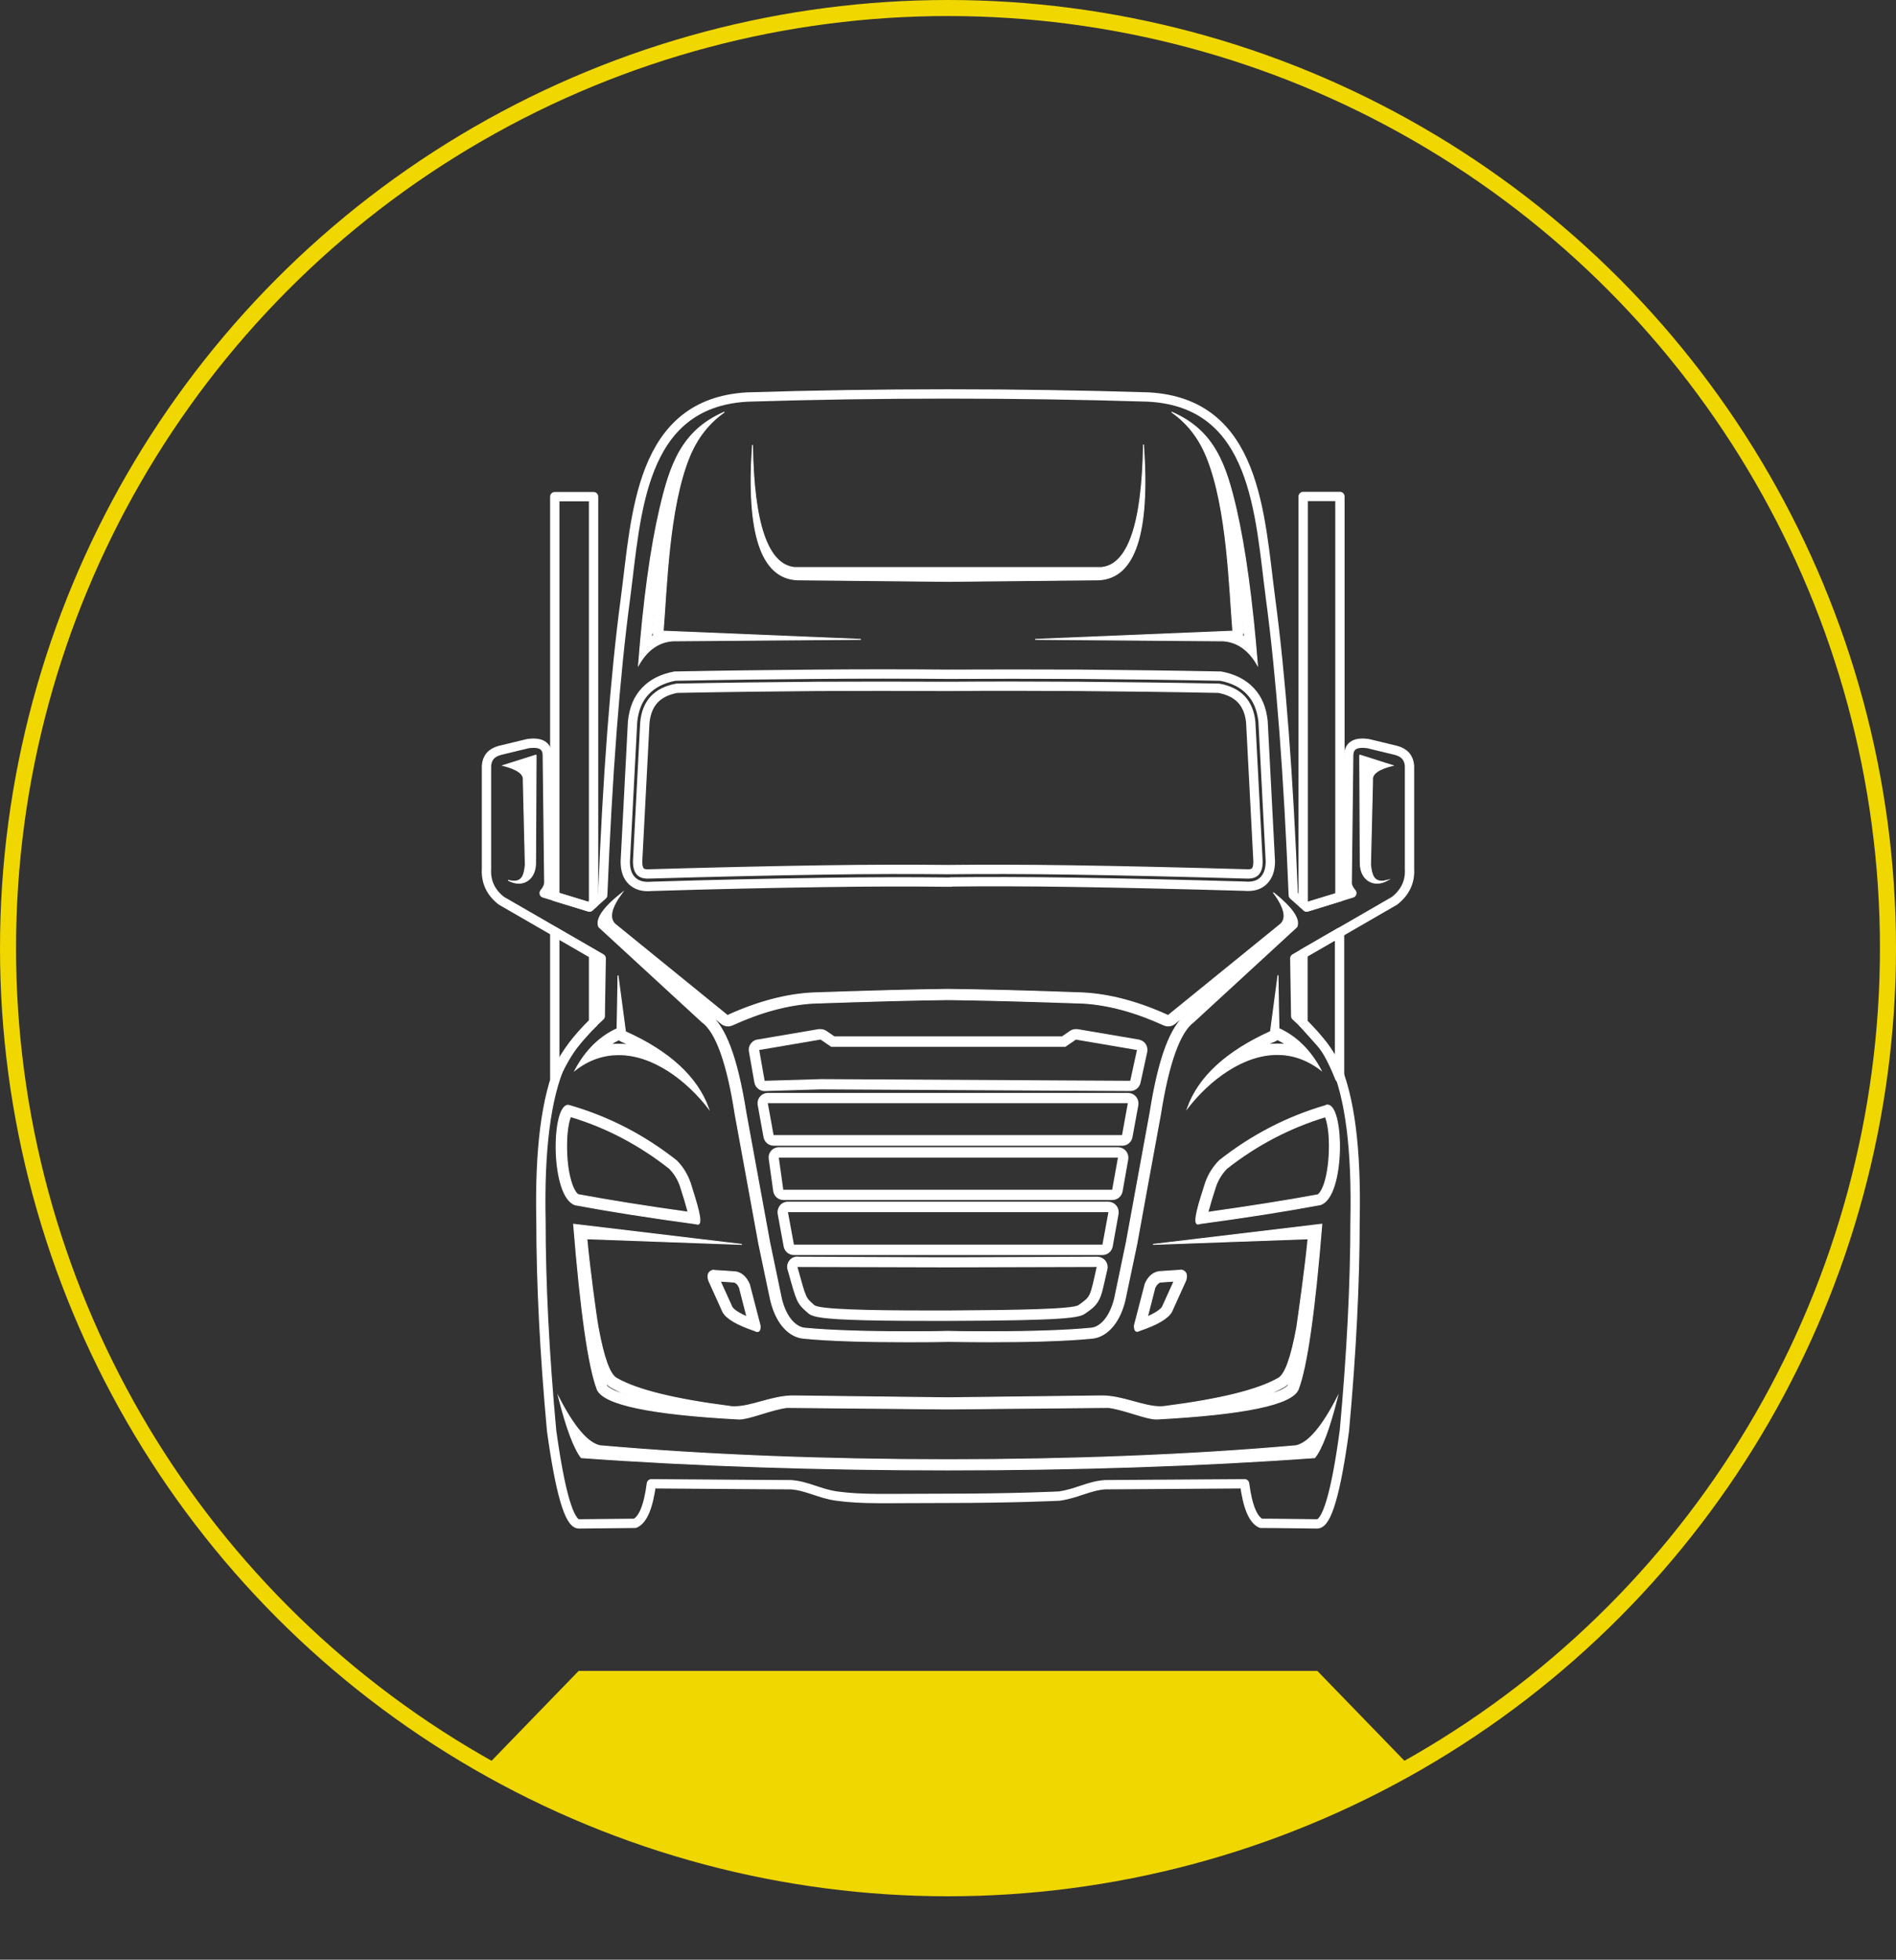
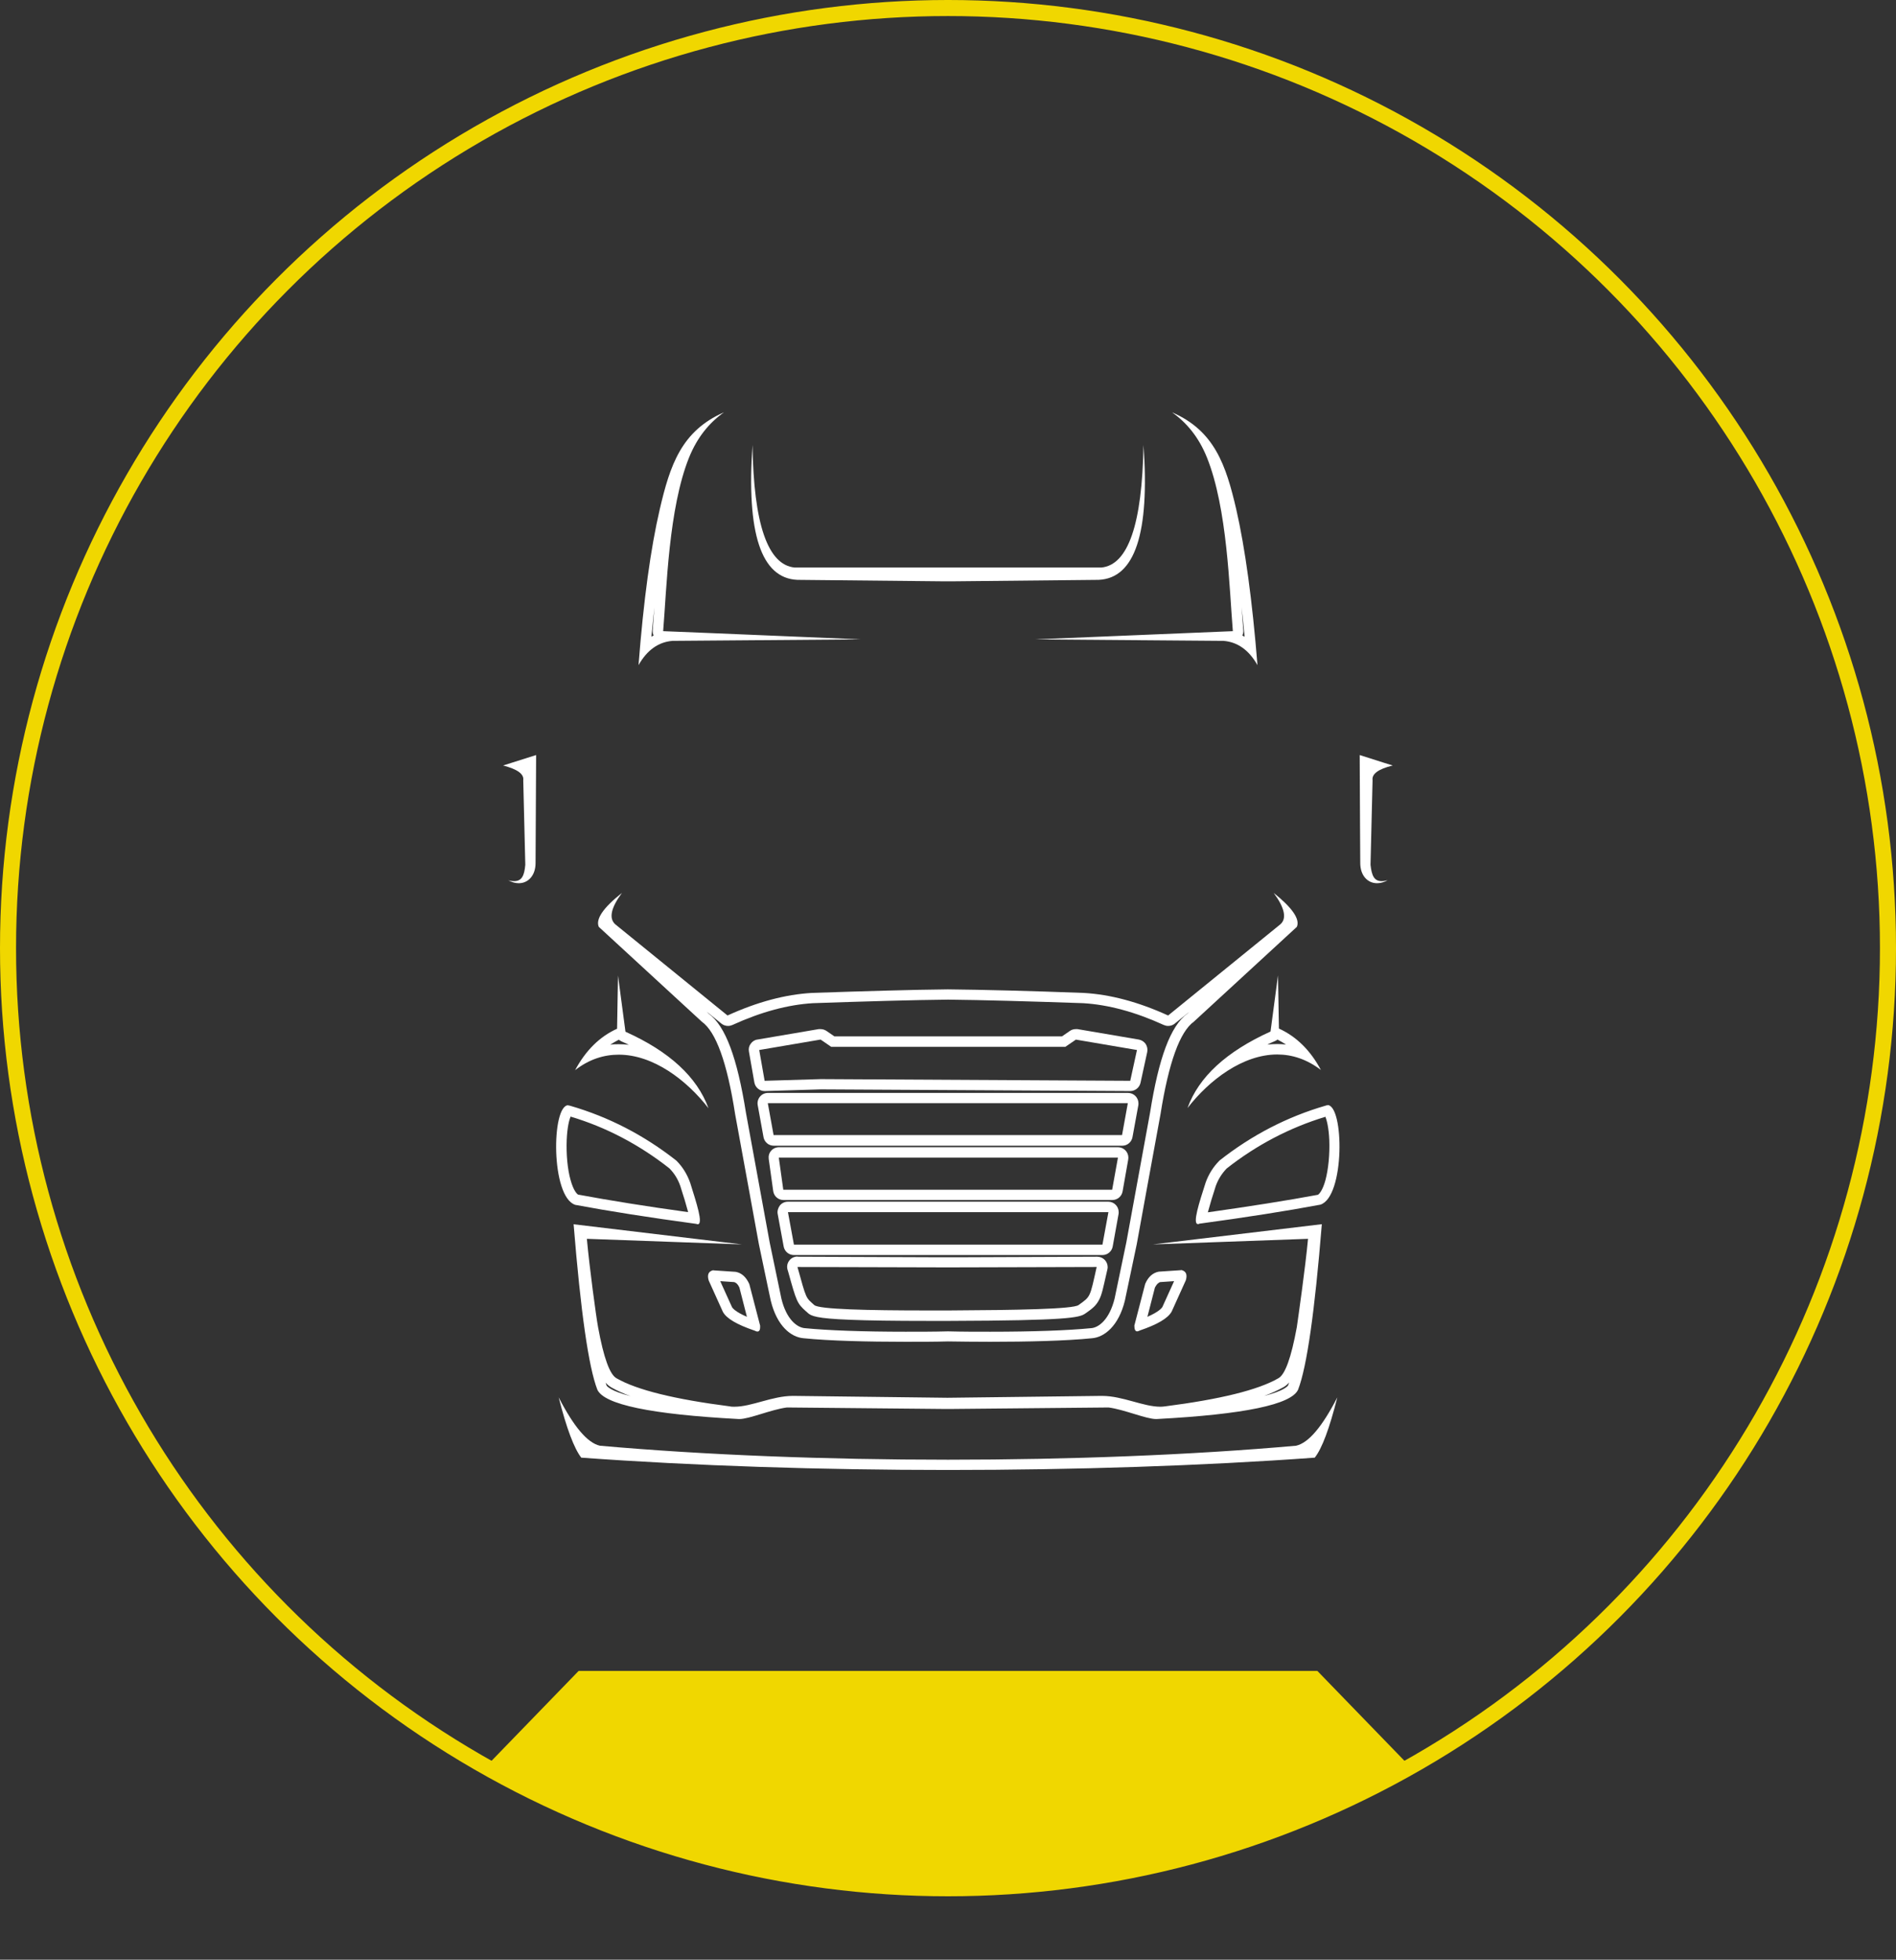
<svg xmlns="http://www.w3.org/2000/svg" id="Layer_2" viewBox="0 0 101.64 105.04">
  <rect x="0" y="0" width="101.64" height="105.04" fill="#333333" stroke="none" />
  <defs>
    <style>.cls-1{clip-path:url(#clippath);}.cls-2,.cls-3,.cls-4,.cls-5{fill:none;}.cls-2,.cls-6,.cls-7{stroke-width:0px;}.cls-3{stroke-linecap:round;stroke-linejoin:round;stroke-width:.5px;}.cls-3,.cls-4{stroke:#fff;}.cls-6{fill:#f0d700;}.cls-7{fill:#fff;}.cls-4{stroke-miterlimit:10;stroke-width:.05px;}.cls-5{stroke:#f0d700;stroke-width:.86px;}</style>
    <clipPath id="clippath">
      <path class="cls-2" d="M.43,50.82c0,27.83,22.56,50.39,50.39,50.39s50.39-22.56,50.39-50.39S78.65.43,50.82.43.43,22.99.43,50.82" />
    </clipPath>
  </defs>
  <g id="Layer_1-2">
    <g class="cls-1">
      <polygon class="cls-6" points="31.02 89.56 16.02 105.04 85.62 105.04 70.62 89.56 31.02 89.56" />
    </g>
    <circle class="cls-5" cx="50.82" cy="50.82" r="50.39" />
-     <path class="cls-3" d="M56.78,80.19c.94-.13,1.59-.55,2.46-.61,0,0,2.49-.02,7.48-.05.16,1.23.46,1.94.88,2.12,0,0,1,0,3.01.03.52,0,1.01-1.67,1.46-5,.38-4.15.57-7.91.57-11.26.08-3.8-.27-6.61-1.08-8.42-.48-.87-1.18-1.71-2.1-2.54,0,0-.02-1.03-.05-3.09,0,0,1.79-1.03,5.35-3.09.57-.45.84-1.02.8-1.71v-5.52c-.03-.43-.27-.71-.72-.83,0,0-.5-.12-1.49-.36-.68-.1-1.03.1-1.05.61,0,0-.03,2.28-.08,6.85,0,.18.09.36.25.55,0,0-.81.25-2.43.74,0,0-.24-.21-.71-.63-.26-6.42-.66-11.72-1.22-15.91-.59-4.47-.74-10.47-6.54-10.79-7.09-.22-14.4-.22-21.5,0-5.8.32-5.95,6.32-6.54,10.79-.56,4.18-.96,9.49-1.22,15.91-.48.42-.71.63-.71.63-1.62-.5-2.43-.74-2.43-.74.16-.19.24-.37.25-.55-.05-4.56-.08-6.85-.08-6.85-.01-.51-.37-.71-1.05-.61-.99.24-1.49.36-1.49.36-.45.12-.69.39-.72.83v5.52c-.04.69.23,1.27.8,1.71,3.57,2.06,5.35,3.09,5.35,3.09-.04,2.06-.05,3.09-.05,3.09-.92.83-1.62,1.67-2.1,2.54-.8,1.81-1.16,4.62-1.08,8.42,0,3.35.19,7.11.57,11.26.46,3.33.95,4.99,1.46,5,2.01-.02,3.01-.03,3.01-.03.43-.19.72-.9.88-2.12,4.99.04,7.48.05,7.48.05.87.06,1.52.48,2.46.61,1.42.19,2.49.12,5.96.12s5.96-.12,5.96-.12ZM50.99,36.79h-.17s-.17,0-.17,0h0c-2.23-.01-4.51-.01-6.85,0-2.44.02-4.95.05-7.52.1-.53.1-.93.3-1.21.6-.28.3-.45.71-.5,1.23l-.39,7.47c0,.26.06.44.16.54.1.09.26.13.5.11h.02c3.47-.1,6.56-.17,9.25-.21,2.6-.04,4.84-.04,6.7-.02h0c1.86-.02,4.1-.02,6.7.02,2.69.04,5.78.11,9.25.21h.02c.24.02.4-.02.5-.11.1-.1.16-.28.16-.54l-.39-7.47c-.05-.52-.22-.93-.5-1.23-.28-.3-.68-.5-1.21-.6-2.57-.05-5.08-.08-7.52-.1-2.34-.01-4.62-.02-6.85,0h0ZM50.99,47.28h0s-.17,0-.17,0h-.17s0,0,0,0c-1.83-.02-4-.02-6.53.02-2.68.04-5.75.1-9.22.21-.43.04-.77-.06-1.02-.3-.24-.23-.36-.57-.36-1.02v-.02l.39-7.48h0c.07-.69.29-1.23.68-1.64.38-.41.91-.68,1.59-.81h.02s.03,0,.03,0c2.58-.05,5.1-.08,7.56-.1,2.4-.02,4.74-.02,7.02,0,2.28-.01,4.62-.01,7.02,0,2.46.02,4.98.05,7.56.1h.03s.02,0,.02,0c.68.13,1.21.4,1.59.81.39.41.61.95.68,1.62h0s.39,7.49.39,7.49v.02c0,.45-.13.79-.36,1.02-.24.24-.58.34-1.02.3-3.47-.1-6.55-.17-9.22-.21-2.53-.04-4.7-.04-6.53-.02" />
    <path class="cls-7" d="M71.69,74.9c-.81,1.57-1.54,2.44-2.21,2.59-5.63.5-12.15.75-18.66.75s-13.03-.25-18.66-.75c-.67-.15-1.4-1.02-2.21-2.59.42,1.66.83,2.74,1.21,3.23,6.05.44,12.86.66,19.66.66s13.62-.22,19.66-.66c.39-.49.79-1.57,1.21-3.23M38.24,68.08c-.26.06-.34.24-.25.55.51,1.12.76,1.68.76,1.68.19.36.76.69,1.7,1.01.06.03.11.05.15.05.11,0,.16-.1.15-.31,0,0-.19-.74-.58-2.23-.17-.38-.41-.6-.73-.66,0,0-.4-.03-1.2-.08M63.32,68.08c-.8.05-1.2.08-1.2.08-.32.06-.57.28-.73.66-.39,1.49-.58,2.23-.58,2.23,0,.21.05.31.15.31.04,0,.09-.02.15-.05.94-.32,1.5-.65,1.7-1.01,0,0,.25-.56.76-1.68.09-.31.01-.49-.25-.55M70.83,65.62c-6.02.72-9.02,1.08-9.02,1.08,5.54-.2,8.31-.3,8.31-.3-.14,1.53-.53,4.24-.6,4.73-.3,1.64-.63,2.56-1,2.75-1.08.62-3.1,1.12-6.06,1.5-.08.01-.17.02-.25.02-.93,0-2.03-.58-3.13-.58-.02,0-.05,0-.07,0l-8.22.1h0l-8.22-.1s-.05,0-.07,0c-1.1,0-2.2.58-3.13.58-.09,0-.17,0-.25-.02-2.96-.38-4.98-.88-6.06-1.5-.37-.19-.7-1.11-1-2.75-.11-.6-.46-3.2-.6-4.73,0,0,2.77.1,8.31.3,0,0-3.01-.36-9.02-1.08.38,4.68.8,7.64,1.27,8.86.35.8,2.88,1.33,7.58,1.58.01,0,.03,0,.04,0,.53,0,1.7-.51,2.54-.62l8.45.08h0s.17,0,.17,0h.18s0,0,0,0l8.45-.08c.84.11,2.01.62,2.54.62.01,0,.03,0,.04,0,4.7-.25,7.23-.78,7.58-1.58.47-1.22.89-4.18,1.27-8.86M70.83,65.62h0,0ZM30.46,59.24c-.9,0-.94,4.92.38,5.34,1.82.34,3.98.68,6.49,1.02.03.01.05.02.07.02.32,0-.07-1.16-.4-2.22-.16-.45-.4-.85-.74-1.19-1.73-1.36-3.62-2.34-5.69-2.94-.04-.01-.07-.02-.11-.02M71.18,59.24s-.07,0-.11.02c-2.07.6-3.96,1.58-5.69,2.94-.34.34-.59.74-.75,1.19-.34,1.06-.72,2.22-.41,2.22.02,0,.05,0,.07-.02,2.51-.34,4.67-.68,6.49-1.02,1.32-.41,1.28-5.34.38-5.34M33.13,52.28l-.05,2.86c-.93.42-1.68,1.16-2.25,2.22.76-.59,1.55-.83,2.34-.83,1.85,0,3.64,1.36,4.81,2.87-.61-1.67-2.09-3.04-4.45-4.1l-.4-3.01ZM68.51,52.28l-.4,3.01c-2.36,1.07-3.85,2.43-4.45,4.1,1.17-1.51,2.97-2.87,4.81-2.87.79,0,1.58.25,2.34.83-.56-1.05-1.31-1.79-2.25-2.22l-.05-2.86ZM33.35,47.86h0,0ZM68.28,47.86c.59.8.71,1.37.36,1.68-4.01,3.26-6.02,4.89-6.02,4.89-1.6-.73-3.11-1.13-4.53-1.21-2.93-.11-5.36-.17-7.27-.19h-.02c-1.91.02-4.33.09-7.27.19-1.42.08-2.93.48-4.53,1.21,0,0-2.01-1.63-6.02-4.89-.35-.32-.23-.88.36-1.68-1.01.8-1.42,1.41-1.24,1.82,3.68,3.39,5.52,5.08,5.52,5.08.76.54,1.36,2.19,1.79,4.97.55,3.02.98,5.34,1.27,6.95.42,2.02.64,3.04.64,3.04.33,1.35,1.08,1.96,1.77,2.01,1.36.14,3.46.19,5.45.19.79,0,1.57,0,2.27-.02.7.01,1.48.02,2.27.02,1.99,0,4.08-.05,5.45-.19.68-.05,1.44-.67,1.77-2.01,0,0,.21-1.01.64-3.04.29-1.62.72-3.94,1.27-6.95.44-2.78,1.04-4.43,1.79-4.97,0,0,1.84-1.69,5.52-5.08.18-.41-.24-1.02-1.24-1.82M28.74,40.47c-1.18.37-1.77.56-1.77.56.77.2,1.13.46,1.08.79.07,3.02.11,4.53.11,4.53-.05.57-.18.88-.6.88-.09,0-.2-.01-.32-.05.2.11.39.16.57.16.52,0,.9-.43.9-1.08,0-.62.01-2.55.03-5.79M72.89,40.47c.02,3.23.02,5.16.03,5.79,0,.65.38,1.08.9,1.08.18,0,.37-.05.57-.16-.12.03-.23.05-.32.05-.41,0-.54-.31-.6-.88,0,0,.04-1.51.11-4.53-.05-.33.3-.6,1.08-.79,0,0-.59-.18-1.77-.56M61.3,23.85c-.07,4.24-.82,6.43-2.26,6.57h-16.44c-1.44-.14-2.2-2.33-2.26-6.57-.33,4.73.46,7.14,2.4,7.23l7.91.08h0s.17,0,.17,0h.17s0,0,0,0l7.91-.08c1.94-.09,2.74-2.5,2.4-7.23M38.81,22.1c-2.28,1-2.89,2.83-3.44,5.19-.49,2.1-.87,4.88-1.14,8.36.46-.81,1.07-1.24,1.82-1.3,6.73-.05,10.1-.08,10.1-.08-7.07-.3-10.6-.44-10.6-.44.19-2.28.29-6.58,1.39-9.31.44-1.08,1.07-1.85,1.87-2.42M62.83,22.1c.79.56,1.43,1.33,1.87,2.42,1.1,2.73,1.2,7.03,1.39,9.31,0,0-3.53.15-10.6.44,0,0,3.37.03,10.1.08.75.06,1.36.49,1.82,1.3-.28-3.48-.66-6.26-1.14-8.36-.55-2.36-1.16-4.2-3.44-5.19M69.11,74.1c-.02.06-.04.11-.06.16-.02.03-.21.29-1.28.56.39-.14.73-.3,1.02-.46.11-.06.21-.14.32-.26M32.45,74.09c.1.12.21.21.33.28.29.16.62.32,1.02.46-1.07-.27-1.26-.53-1.28-.56-.02-.06-.04-.11-.06-.18M38.62,68.67l.74.05c.06.02.18.07.28.3l.4,1.56c-.6-.26-.76-.45-.8-.52l-.63-1.39ZM62.94,68.67l-.63,1.39c-.04.06-.2.26-.8.52l.4-1.56c.11-.22.22-.28.28-.3l.74-.05ZM30.59,59.85c1.91.57,3.69,1.51,5.29,2.77.27.27.46.58.59.95l.04.13c.12.36.28.89.38,1.27-2.25-.31-4.23-.63-5.9-.94-.07-.04-.25-.23-.4-.77-.17-.59-.24-1.4-.21-2.17.03-.67.13-1.06.21-1.25M71.05,59.85c.07.18.18.57.21,1.25.03.77-.05,1.58-.21,2.17-.15.54-.33.73-.4.77-1.66.31-3.65.62-5.9.94.1-.38.26-.91.38-1.27l.04-.13c.13-.36.32-.67.59-.95,1.6-1.26,3.38-2.19,5.29-2.77M33.16,55.72s.08.06.14.09c.14.06.28.13.41.19-.18-.02-.36-.03-.54-.03-.15,0-.31,0-.46.03.15-.1.3-.19.46-.27M68.48,55.72c.16.08.31.17.46.27-.15-.02-.3-.03-.46-.03-.18,0-.36.01-.54.03.13-.07.27-.13.41-.19.05-.02.1-.05.14-.09M50.82,53.58h0c1.9.02,4.34.09,7.25.19,1.34.08,2.79.47,4.32,1.17.07.03.15.05.23.05.13,0,.25-.04.35-.12l.79-.64-.12.11c-.89.66-1.52,2.35-1.99,5.31-.54,2.96-.97,5.3-1.27,6.94l-.63,3.02c-.28,1.12-.85,1.55-1.26,1.58,0,0,0,0-.01,0-1.2.12-3.12.19-5.39.19-.76,0-1.54,0-2.26-.02h-.02c-.72.02-1.5.02-2.26.02-2.27,0-4.19-.07-5.39-.19,0,0,0,0-.01,0-.41-.03-.99-.46-1.26-1.58l-.63-3.02c-.3-1.65-.73-3.99-1.27-6.94-.47-2.96-1.1-4.65-1.99-5.31l-.11-.11.79.64c.1.08.23.12.35.12.08,0,.16-.02.23-.05,1.53-.7,2.98-1.09,4.32-1.17,2.91-.1,5.35-.17,7.25-.19h0M35.08,32.56c-.03.44-.06.86-.09,1.22,0,.1,0,.19.05.28-.04.02-.08.04-.12.07.05-.54.11-1.06.16-1.57M66.56,32.56c.06.5.11,1.03.16,1.57-.04-.02-.08-.05-.12-.07.04-.09.06-.18.05-.28-.03-.36-.06-.78-.09-1.22" />
-     <path class="cls-4" d="M71.69,74.9c-.81,1.57-1.54,2.44-2.21,2.59-5.63.5-12.15.75-18.66.75s-13.03-.25-18.66-.75c-.67-.15-1.4-1.02-2.21-2.59.42,1.66.83,2.74,1.21,3.23,6.05.44,12.86.66,19.66.66s13.62-.22,19.66-.66c.39-.49.79-1.57,1.21-3.23ZM38.24,68.08c-.26.06-.34.24-.25.55.51,1.12.76,1.68.76,1.68.19.36.76.69,1.7,1.01.06.03.11.05.15.05.11,0,.16-.1.15-.31,0,0-.19-.74-.58-2.23-.17-.38-.41-.6-.73-.66,0,0-.4-.03-1.2-.08ZM63.32,68.08c-.8.05-1.2.08-1.2.08-.32.06-.57.28-.73.66-.39,1.49-.58,2.23-.58,2.23,0,.21.05.31.15.31.04,0,.09-.02.15-.05.94-.32,1.5-.65,1.7-1.01,0,0,.25-.56.76-1.68.09-.31.01-.49-.25-.55ZM70.83,65.62c-6.02.72-9.02,1.08-9.02,1.08,5.54-.2,8.31-.3,8.31-.3-.14,1.53-.53,4.24-.6,4.73-.3,1.64-.63,2.56-1,2.75-1.08.62-3.1,1.12-6.06,1.5-.08.01-.17.02-.25.02-.93,0-2.03-.58-3.13-.58-.02,0-.05,0-.07,0l-8.22.1h0l-8.22-.1s-.05,0-.07,0c-1.1,0-2.2.58-3.13.58-.09,0-.17,0-.25-.02-2.96-.38-4.98-.88-6.06-1.5-.37-.19-.7-1.11-1-2.75-.11-.6-.46-3.2-.6-4.73,0,0,2.77.1,8.31.3,0,0-3.01-.36-9.02-1.08.38,4.68.8,7.64,1.27,8.86.35.8,2.88,1.33,7.58,1.58.01,0,.03,0,.04,0,.53,0,1.7-.51,2.54-.62l8.45.08h0s.17,0,.17,0h.18s0,0,0,0l8.45-.08c.84.11,2.01.62,2.54.62.01,0,.03,0,.04,0,4.7-.25,7.23-.78,7.58-1.58.47-1.22.89-4.18,1.27-8.86ZM30.46,59.24c-.9,0-.94,4.92.38,5.34,1.82.34,3.98.68,6.49,1.02.03.01.05.02.07.02.32,0-.07-1.16-.4-2.22-.16-.45-.4-.85-.74-1.19-1.73-1.36-3.62-2.34-5.69-2.94-.04-.01-.07-.02-.11-.02ZM71.18,59.24s-.07,0-.11.02c-2.07.6-3.96,1.58-5.69,2.94-.34.34-.59.74-.75,1.19-.34,1.06-.72,2.22-.41,2.22.02,0,.05,0,.07-.02,2.51-.34,4.67-.68,6.49-1.02,1.32-.41,1.28-5.34.38-5.34ZM33.13,52.28l-.05,2.86c-.93.42-1.68,1.16-2.25,2.22.76-.59,1.55-.83,2.34-.83,1.85,0,3.64,1.36,4.81,2.87-.61-1.67-2.09-3.04-4.45-4.1l-.4-3.01ZM68.51,52.28l-.4,3.01c-2.36,1.07-3.85,2.43-4.45,4.1,1.17-1.51,2.97-2.87,4.81-2.87.79,0,1.58.25,2.34.83-.56-1.05-1.31-1.79-2.25-2.22l-.05-2.86ZM68.28,47.86c.59.8.71,1.37.36,1.68-4.01,3.26-6.02,4.89-6.02,4.89-1.6-.73-3.11-1.13-4.53-1.21-2.93-.11-5.36-.17-7.27-.19h-.02c-1.91.02-4.33.09-7.27.19-1.42.08-2.93.48-4.53,1.21,0,0-2.01-1.63-6.02-4.89-.35-.32-.23-.88.36-1.68-1.01.8-1.42,1.41-1.24,1.82,3.68,3.39,5.52,5.08,5.52,5.08.76.54,1.36,2.19,1.79,4.97.55,3.02.98,5.34,1.27,6.95.42,2.02.64,3.04.64,3.04.33,1.35,1.08,1.96,1.77,2.01,1.36.14,3.46.19,5.45.19.79,0,1.57,0,2.27-.02.7.01,1.48.02,2.27.02,1.99,0,4.08-.05,5.45-.19.68-.05,1.44-.67,1.77-2.01,0,0,.21-1.01.64-3.04.29-1.62.72-3.94,1.27-6.95.44-2.78,1.04-4.43,1.79-4.97,0,0,1.84-1.69,5.52-5.08.18-.41-.24-1.02-1.24-1.82ZM28.74,40.47c-1.18.37-1.77.56-1.77.56.77.2,1.13.46,1.08.79.07,3.02.11,4.53.11,4.53-.05.57-.18.88-.6.88-.09,0-.2-.01-.32-.05.2.11.39.16.57.16.52,0,.9-.43.9-1.08,0-.62.01-2.55.03-5.79ZM72.89,40.47c.02,3.23.02,5.16.03,5.79,0,.65.38,1.08.9,1.08.18,0,.37-.05.57-.16-.12.03-.23.05-.32.05-.41,0-.54-.31-.6-.88,0,0,.04-1.51.11-4.53-.05-.33.3-.6,1.08-.79,0,0-.59-.18-1.77-.56ZM61.3,23.85c-.07,4.24-.82,6.43-2.26,6.57h-16.44c-1.44-.14-2.2-2.33-2.26-6.57-.33,4.73.46,7.14,2.4,7.23l7.91.08h0s.17,0,.17,0h.17s0,0,0,0l7.91-.08c1.94-.09,2.74-2.5,2.4-7.23ZM38.81,22.1c-2.28,1-2.89,2.83-3.44,5.19-.49,2.1-.87,4.88-1.14,8.36.46-.81,1.07-1.24,1.82-1.3,6.73-.05,10.1-.08,10.1-.08-7.07-.3-10.6-.44-10.6-.44.19-2.28.29-6.58,1.39-9.31.44-1.08,1.07-1.85,1.87-2.42ZM62.83,22.1c.79.56,1.43,1.33,1.87,2.42,1.1,2.73,1.2,7.03,1.39,9.31,0,0-3.53.15-10.6.44,0,0,3.37.03,10.1.08.75.06,1.36.49,1.82,1.3-.28-3.48-.66-6.26-1.14-8.36-.55-2.36-1.16-4.2-3.44-5.19ZM69.11,74.1c-.02.06-.04.11-.06.16-.02.03-.21.29-1.28.56.39-.14.73-.3,1.02-.46.11-.06.21-.14.32-.26M32.45,74.09c.1.12.21.21.33.28.29.16.62.32,1.02.46-1.07-.27-1.26-.53-1.28-.56-.02-.06-.04-.11-.06-.18M38.62,68.67l.74.05c.06.02.18.07.28.3l.4,1.56c-.6-.26-.76-.45-.8-.52l-.63-1.39ZM62.94,68.67l-.63,1.39c-.04.06-.2.26-.8.52l.4-1.56c.11-.22.22-.28.28-.3l.74-.05ZM30.59,59.85c1.91.57,3.69,1.51,5.29,2.77.27.27.46.58.59.95l.04.13c.12.36.28.89.38,1.27-2.25-.31-4.23-.63-5.9-.94-.07-.04-.25-.23-.4-.77-.17-.59-.24-1.4-.21-2.17.03-.67.13-1.06.21-1.25M71.05,59.85c.07.18.18.57.21,1.25.03.77-.05,1.58-.21,2.17-.15.54-.33.73-.4.77-1.66.31-3.65.62-5.9.94.1-.38.26-.91.38-1.27l.04-.13c.13-.36.32-.67.59-.95,1.6-1.26,3.38-2.19,5.29-2.77M33.16,55.72s.08.06.14.09c.14.06.28.13.41.19-.18-.02-.36-.03-.54-.03-.15,0-.31,0-.46.03.15-.1.3-.19.46-.27M68.48,55.72c.16.08.31.17.46.27-.15-.02-.3-.03-.46-.03-.18,0-.36.01-.54.03.13-.07.27-.13.41-.19.05-.02.1-.05.14-.09M50.82,53.58h0c1.9.02,4.34.09,7.25.19,1.34.08,2.79.47,4.32,1.17.07.03.15.05.23.05.13,0,.25-.04.35-.12l.79-.64-.12.11c-.89.66-1.52,2.35-1.99,5.31-.54,2.96-.97,5.3-1.27,6.94l-.63,3.02c-.28,1.12-.85,1.55-1.26,1.58,0,0,0,0-.01,0-1.2.12-3.12.19-5.39.19-.76,0-1.54,0-2.26-.02h-.02c-.72.02-1.5.02-2.26.02-2.27,0-4.19-.07-5.39-.19,0,0,0,0-.01,0-.41-.03-.99-.46-1.26-1.58l-.63-3.02c-.3-1.65-.73-3.99-1.27-6.94-.47-2.96-1.1-4.65-1.99-5.31l-.11-.11.79.64c.1.08.23.12.35.12.08,0,.16-.02.23-.05,1.53-.7,2.98-1.09,4.32-1.17,2.91-.1,5.35-.17,7.25-.19h0M35.08,32.56c-.03.44-.06.86-.09,1.22,0,.1,0,.19.05.28-.04.02-.08.04-.12.07.05-.54.11-1.06.16-1.57M66.56,32.56c.06.5.11,1.03.16,1.57-.04-.02-.08-.05-.12-.07.04-.09.06-.18.05-.28-.03-.36-.06-.78-.09-1.22" />
-     <path class="cls-3" d="M69.85,51.12v3.71s.5.56.98,1.09c.48.53.98,1.84.98,1.84v-7.78c-.76.44-1.15.67-1.97,1.14ZM29.74,49.94v7.83s.48-1.1,1.04-1.81c.57-.71,1.04-1.15,1.04-1.15v-3.66c-.4-.23-1.09-.63-2.08-1.2ZM70.05,48.62c.78-.24,1.37-.42,1.78-.55v-21.46h-1.97v21.83c.13.11.19.17.19.17ZM31.59,48.62s.08-.07.23-.2v-21.8h-2.08v21.43c.4.12,1.02.31,1.86.57Z" />
    <path class="cls-7" d="M43.98,55.16s-.06,0-.09,0l-3.29.56c-.15.02-.28.11-.36.23-.09.12-.12.27-.09.42l.29,1.65c.05.27.28.46.55.46h.02l3-.09,16.58.09h0c.26,0,.49-.18.55-.44l.36-1.65c.03-.15,0-.3-.08-.43-.09-.13-.22-.21-.37-.24l-3.29-.56s-.06,0-.09,0c-.11,0-.22.03-.32.1l-.42.29h-12.2l-.42-.29c-.09-.06-.2-.1-.32-.1M57.66,55.72l3.29.56-.36,1.65-16.59-.09-3.01.09-.29-1.65,3.29-.56.57.39h12.55l.57-.39ZM60.47,58.58c.31,0,.56.25.56.56,0,.04,0,.08-.01.12l-.31,1.69c-.05.27-.28.46-.55.46h-18.68c-.27,0-.5-.19-.55-.46l-.31-1.71c-.03-.16.01-.33.12-.46.11-.13.26-.2.43-.2h19.31ZM41.16,59.13l.31,1.71h18.68l.31-1.71h-19.31ZM59.93,61.49h-18.17c-.16,0-.32.07-.42.19-.11.12-.15.28-.13.44l.24,1.72c.04.28.27.48.55.48h17.63c.27,0,.5-.19.55-.46l.3-1.7s.01-.08.01-.11c0-.31-.25-.56-.56-.56M59.93,62.05l-.31,1.72h-17.63l-.24-1.72h18.17ZM59.41,64.41c.31,0,.56.25.56.56,0,.04,0,.08-.01.12l-.31,1.72c-.05.27-.28.46-.55.46h-16.54c-.27,0-.5-.19-.55-.46l-.32-1.74c-.03-.16.02-.33.12-.46.11-.13.26-.2.43-.2h17.17ZM42.24,64.97l.32,1.74h16.54l.32-1.74h-17.17ZM42.75,67.35c-.17,0-.34.08-.44.22-.11.14-.14.32-.09.49l.04.13c.43,1.55.47,1.67.94,2.09.03.02.06.05.09.08.19.18.47.31,2.28.38.97.04,2.35.06,4.19.06.37,0,.76,0,1.15,0,6.28-.02,6.95-.17,7.26-.39l.06-.04c.31-.22.53-.38.7-.72.14-.27.21-.63.37-1.33.02-.08.04-.17.06-.26.01-.04.02-.09.02-.14,0-.31-.25-.56-.56-.56h0l-7.56.03s-.03,0-.05,0h-.37s-.38,0-.38,0c-.02,0-.03,0-.05,0l-7.64-.03h0ZM42.75,67.91l7.64.02h0s.42,0,.42,0h.42s0,0,0,0l7.56-.02c-.37,1.66-.32,1.57-.97,2.04-.3.22-3.29.27-6.94.29-.39,0-.77,0-1.14,0-3.25,0-5.84-.06-6.09-.29-.46-.42-.41-.27-.9-2.04" />
  </g>
</svg>